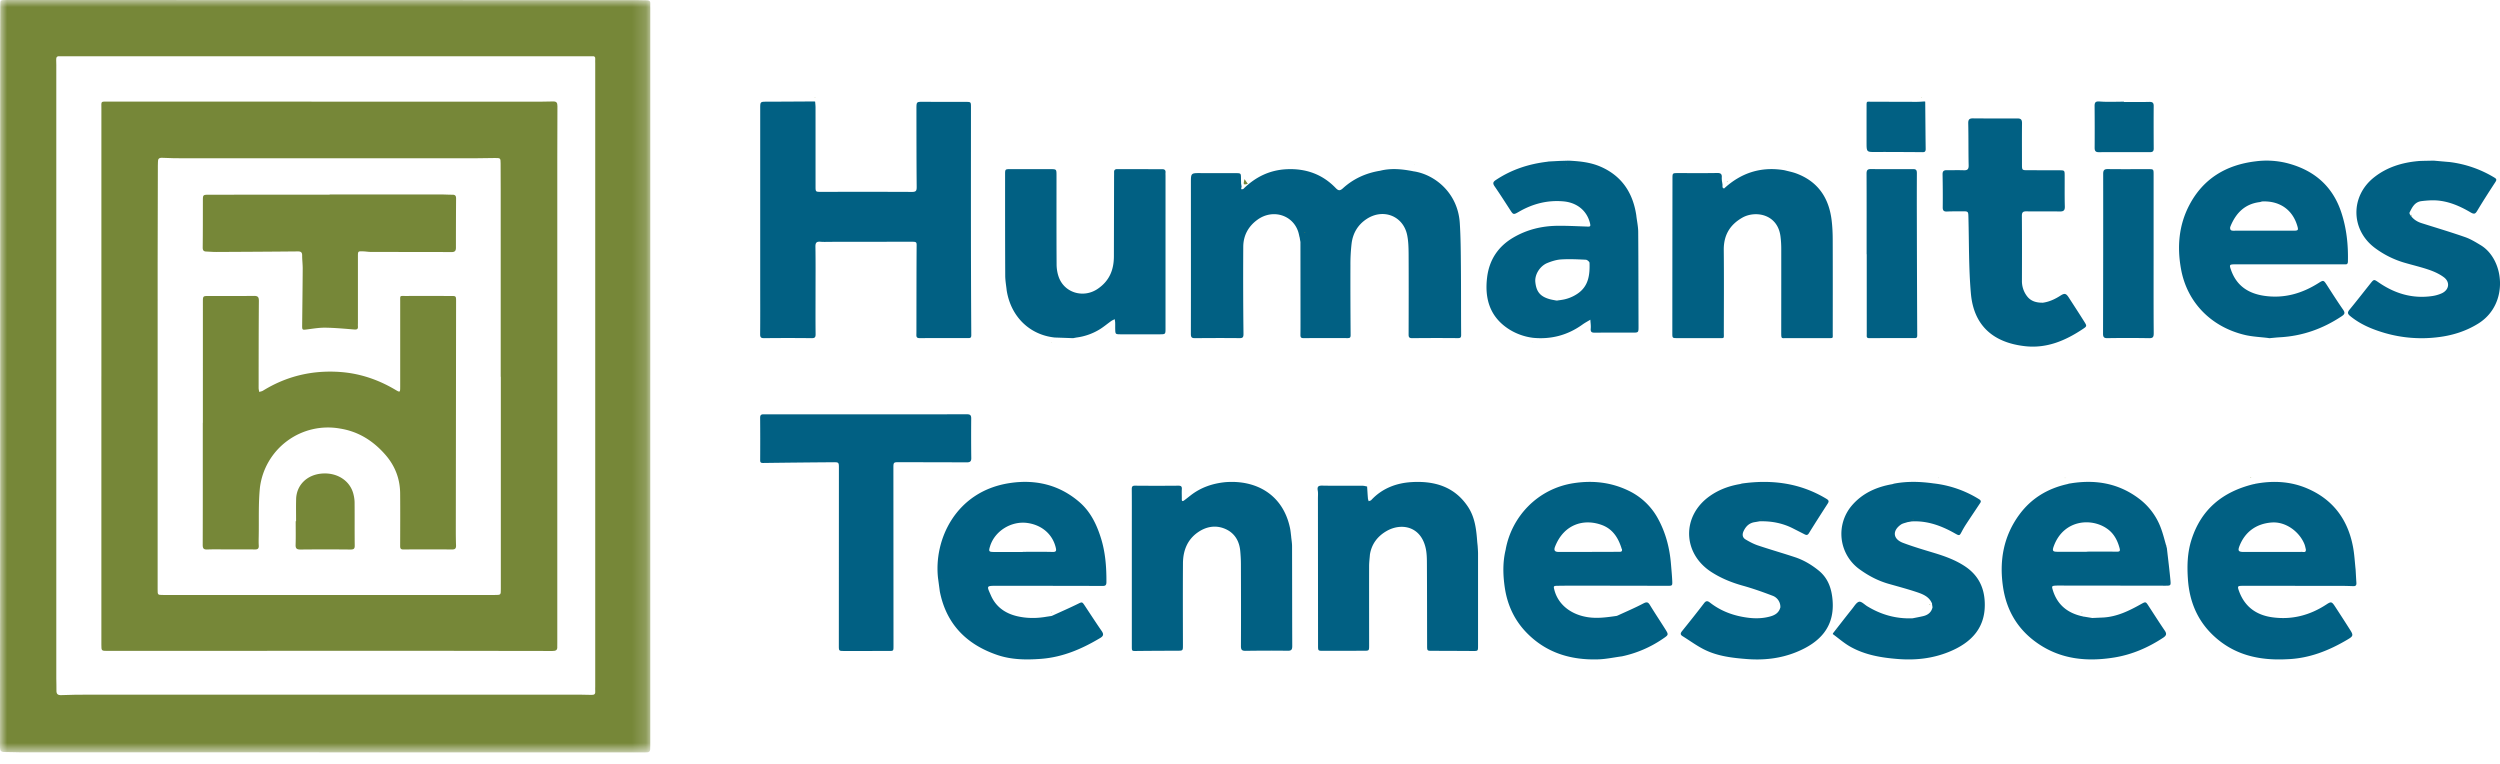
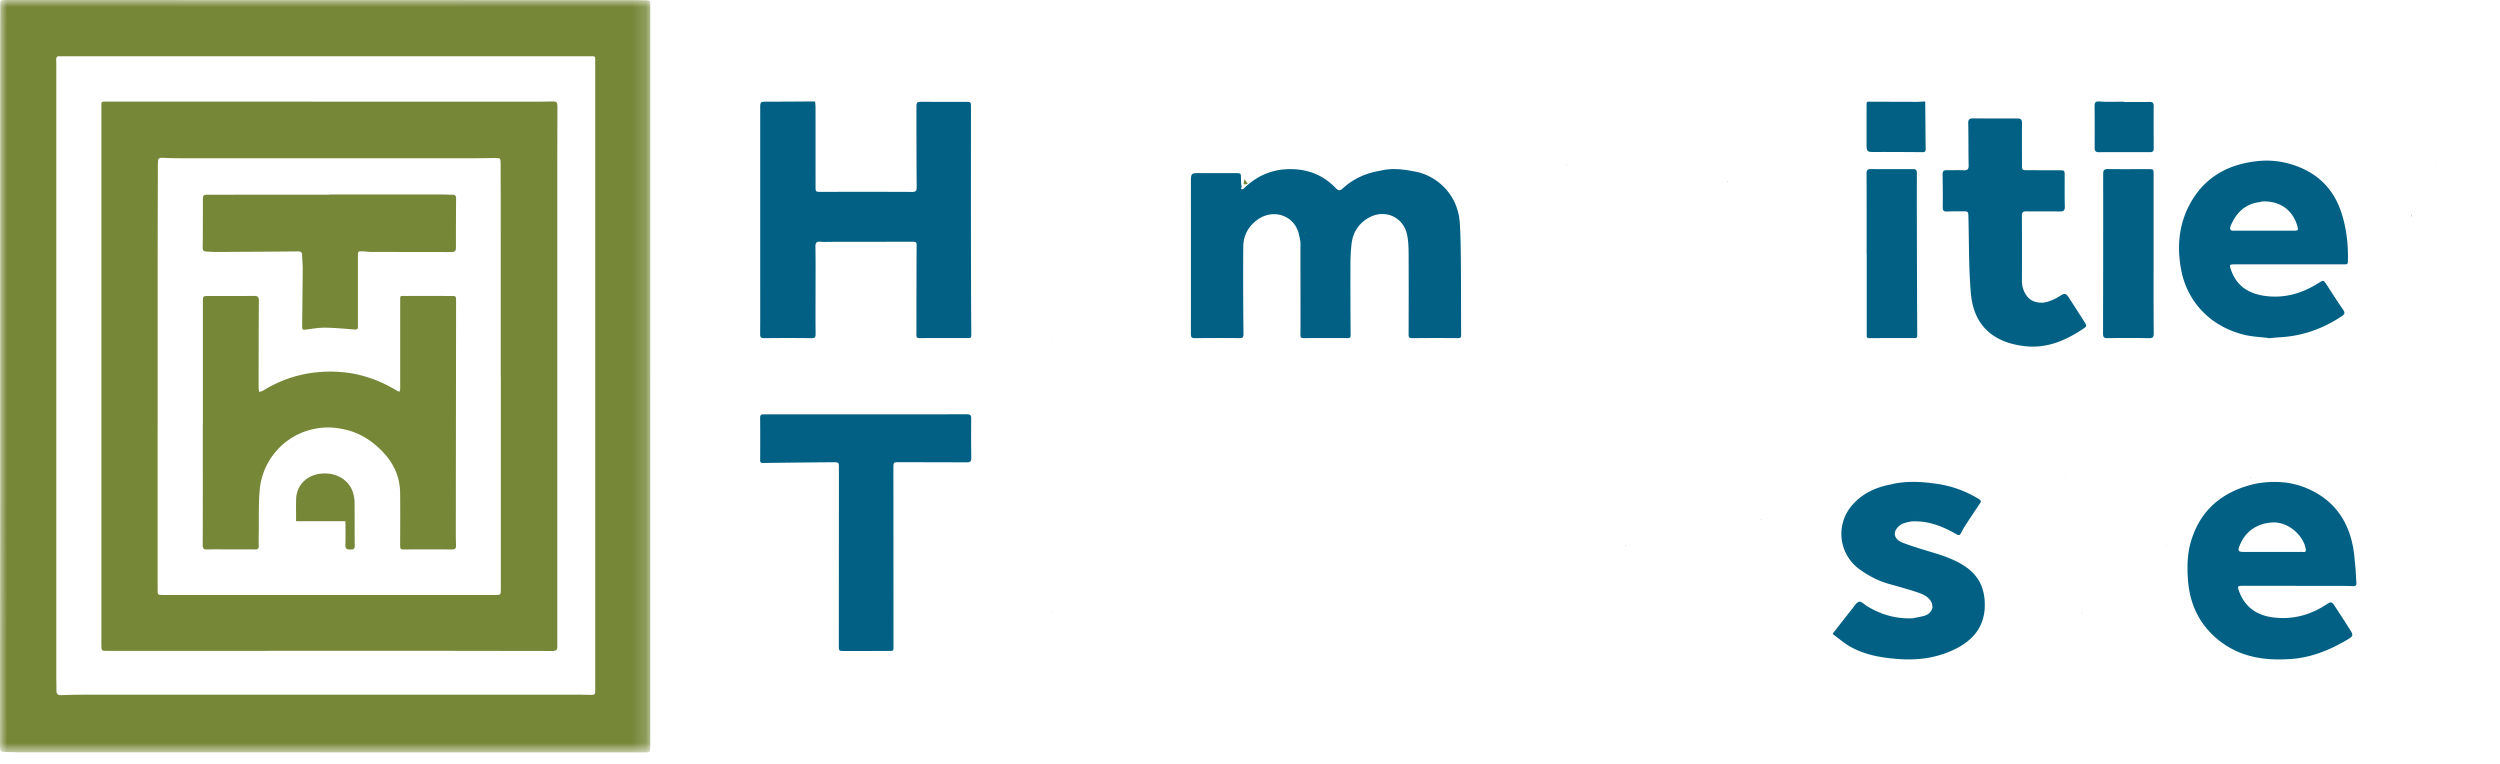
<svg xmlns="http://www.w3.org/2000/svg" height="55" width="180">
  <mask id="a" fill="#fff">
    <path d="M0 0h46.824v54.175H0z" fill-rule="evenodd" />
  </mask>
  <g fill="none" fill-rule="evenodd">
    <path d="M42.856 27.056V4.548c0-.102-.007-.204.001-.305.012-.152-.056-.205-.2-.194-.089.007-.178 0-.267 0H4.54c-.075 0-.153.008-.228 0-.197-.02-.277.06-.266.26.012.255.008.51.008.765v43.793c0 .28.017.56.01.84-.006.26.087.355.36.342.66-.029 1.32-.032 1.981-.033h34.572c.533 0 1.067-.005 1.6.016.222.009.301-.063.28-.277-.01-.1-.001-.203-.001-.305V27.056m3.964.038v26.559c0 .527 0 .522-.5.522l-26.033-.005c-6.29 0-12.578-.001-18.868-.003-.368 0-.736-.025-1.104-.022C.068 54.147 0 54.048 0 53.8c.01-5.924.012-11.847.013-17.77V3.051c0-.89.004-1.782.006-2.674C.02.007.023.003.41.001 1.07 0 1.732 0 2.393 0l43.49.01c.242 0 .483.004.724.013.149.007.232.078.215.244-.01.101-.002.204-.002.305z" fill="#768738" mask="url(#a)" />
    <path d="M58.69 7.313c.01.139.027.277.028.416.002 1.893 0 3.787.001 5.68 0 .406.002.404.396.404 2.182-.001 4.365-.006 6.548.005.274 0 .34-.072.338-.344-.017-1.88-.016-3.762-.018-5.642 0-.509.007-.504.502-.502 1.008.005 2.016.005 3.025.006.397 0 .399-.002.399.391-.001 3.024-.005 6.049-.002 9.074.002 2.44.01 4.88.025 7.319.001.17-.04.223-.205.223a467.67 467.67 0 0 0-3.523.002c-.169 0-.227-.065-.225-.223.006-.267.003-.534.004-.8.003-1.818.002-3.635.013-5.452.003-.474.053-.465-.482-.465l-5.744.007c-.23 0-.46.015-.689-.006-.277-.026-.375.054-.37.352.019 1.156.008 2.312.008 3.469 0 .94-.007 1.881.005 2.821.003.228-.046.303-.291.3a142.126 142.126 0 0 0-3.408 0c-.238.003-.298-.062-.295-.296.012-1.105.005-2.211.005-3.317V7.811c0-.493 0-.488.515-.489 1.135-.003 2.27-.011 3.406-.018l.014.016zm43.099 5.024c1.507.225 3.178 1.544 3.316 3.726.066 1.03.071 2.063.08 3.095.015 1.65.005 3.3.018 4.95.001.188-.047.238-.23.237a162.393 162.393 0 0 0-3.288.003c-.278.004-.265-.13-.265-.325.005-1.915.01-3.83 0-5.745-.004-.452-.014-.913-.105-1.353-.283-1.38-1.726-1.943-2.92-1.156-.63.415-.984 1.019-1.078 1.75a12.802 12.802 0 0 0-.086 1.581c-.006 1.675.002 3.351.014 5.026 0 .168-.044.219-.21.218a241.235 241.235 0 0 0-3.174.002c-.193.002-.232-.067-.23-.24.01-.655.004-1.31.004-1.966 0-1.575-.002-3.15-.003-4.724v.008l-.049-.274.015-.017-.02-.013c-.039-.158-.066-.321-.12-.475-.416-1.187-1.83-1.6-2.9-.84-.674.479-1.038 1.146-1.043 1.963-.013 2.09-.008 4.18.016 6.271.003.278-.082.308-.31.306a155.372 155.372 0 0 0-3.171.003c-.256.003-.307-.07-.307-.315.008-3.627.002-7.254.002-10.88 0-.696.004-.694.716-.69.828.004 1.656.003 2.484.004.403 0 .403-.001.406.385.001.113.005.226.008.34l-.004-.003.041.25c-.05.203-.045.211.119.17.867-.864 1.906-1.372 3.142-1.426 1.363-.06 2.554.36 3.506 1.348.199.206.31.223.535.018.747-.679 1.639-1.084 2.64-1.251v.003c.818-.215 1.632-.126 2.445.035v.02zM62.325 29.831c2.428 0 4.856.003 7.284-.004.23-.001.32.058.318.297-.008.954-.008 1.908.005 2.861.004.278-.137.306-.357.305-1.598-.008-3.195-.008-4.792-.013-.458-.001-.459-.003-.459.453l.007 12.781c0 .36.002.359-.352.358-1.06 0-2.12.002-3.182.001-.4 0-.401-.001-.401-.4l.005-12.744c0-.441 0-.448-.427-.445-1.673.013-3.346.03-5.02.053-.164.002-.223-.028-.222-.2a202.1 202.1 0 0 0-.002-3.053c-.002-.212.087-.255.273-.251.409.008.818 0 1.227 0h6.095zm103.697 9.735l.001-.006c-.032-.121-.052-.247-.097-.363-.338-.873-1.318-1.658-2.37-1.577-1.1.085-1.911.668-2.311 1.686-.14.358-.075.435.329.435l2.44-.001c.572 0 1.144.004 1.715-.004.118-.001.309.076.293-.17M169.604 41c.019.327.036.653.057.98.01.163-.063.23-.224.223-.28-.01-.559-.02-.839-.02-2.367-.003-4.734-.003-7.1-.004-.403 0-.421.022-.279.406.41 1.104 1.233 1.699 2.381 1.859 1.422.199 2.72-.146 3.91-.928.323-.212.38-.202.602.135.375.57.744 1.145 1.11 1.722.225.357.204.434-.167.655-1.357.81-2.792 1.385-4.4 1.436l-.001-.017.002.017c-1.99.105-3.81-.3-5.306-1.717-1.165-1.104-1.713-2.48-1.82-4.045-.066-.958-.042-1.909.258-2.847.697-2.18 2.225-3.425 4.4-3.979l.15-.033.015.011.007-.018c1.276-.242 2.536-.187 3.737.322 1.877.794 2.948 2.246 3.32 4.215.101.531.127 1.076.186 1.615v.012m-6.724-26.496l-.004-.001c-.06.016-.12.04-.182.048-1.069.135-1.699.788-2.09 1.724l-.031.087c-.029.286.177.248.353.248h4.194c.365-.001.385-.035.272-.397-.355-1.137-1.275-1.762-2.512-1.709m.431 9.831c-.554-.069-1.12-.09-1.662-.216-2.372-.554-4.166-2.28-4.613-4.746-.29-1.594-.163-3.153.594-4.6.995-1.902 2.64-2.9 4.776-3.157a6.102 6.102 0 0 1 2.239.123c1.937.492 3.295 1.635 3.928 3.549.381 1.15.506 2.333.478 3.539-.005.256-.16.203-.302.203-1.34.002-2.68.001-4.02.001-1.263 0-2.527-.002-3.79.001-.43.002-.44.026-.295.43.4 1.12 1.243 1.672 2.394 1.838 1.42.204 2.7-.166 3.887-.915.364-.23.376-.227.613.14.384.594.763 1.192 1.167 1.772.156.225.118.326-.101.471-1.34.892-2.8 1.419-4.418 1.513-.265.015-.528.045-.793.068l-.082-.014" fill="#016083" />
-     <path d="M73.64 39.743v-.01c.712 0 1.426-.013 2.138.008.277.008.288-.093.237-.309-.225-.957-.993-1.63-2.042-1.777-1.159-.16-2.345.574-2.685 1.665-.12.383-.094.422.289.423h2.062zm-5.972 2.85l-.123-.919v.008c-.342-2.801 1.257-6.3 5.135-6.897 1.854-.286 3.575.107 5.03 1.359.797.685 1.236 1.588 1.546 2.563.334 1.048.413 2.125.406 3.216-.002.27-.137.266-.338.265-2.511-.007-5.023-.01-7.534-.01-.805 0-.746.004-.445.693.355.813 1.021 1.295 1.897 1.498.733.17 1.464.158 2.198.02l.016.015.012-.018.238-.034.08-.031c.597-.274 1.2-.537 1.791-.826.336-.164.33-.182.533.123.398.601.79 1.206 1.2 1.8.154.22.166.362-.087.513-1.32.79-2.697 1.387-4.268 1.507-1.069.081-2.125.067-3.132-.273-2.224-.753-3.688-2.223-4.153-4.565zm49.1-3.06c-.237-.78-.632-1.441-1.445-1.737-1.29-.47-2.721-.056-3.356 1.555-.107.27-.03.388.254.389 1.448.001 2.896-.004 4.345-.009.116 0 .244.005.216-.175l.004-.017zm-8.356.014c.434-2.35 2.295-4.364 4.896-4.76 1.378-.21 2.705-.064 3.969.552a4.72 4.72 0 0 1 2.123 2.05c.548 1.015.823 2.112.913 3.257.032.39.07.78.088 1.17.017.36.004.363-.348.362-2.084-.004-4.168-.008-6.253-.01-.546-.001-1.093 0-1.639.009-.316.005-.321.02-.239.325.282 1.048 1.212 1.764 2.43 1.94.696.1 1.367 0 2.044-.096l.078-.028c.617-.285 1.244-.551 1.844-.867.234-.122.338-.117.474.106.354.58.733 1.147 1.095 1.723.264.42.26.426-.144.7a8.25 8.25 0 0 1-2.97 1.278h-.006c-.563.075-1.125.198-1.69.216-1.97.063-3.737-.463-5.148-1.905-.897-.916-1.404-2.024-1.587-3.282-.133-.916-.153-1.832.073-2.74zm41.834.182v-.011c.723 0 1.446-.005 2.169.003.183.001.253-.035.2-.235-.134-.513-.363-.983-.77-1.318-1.127-.926-3.25-.813-3.972 1.155-.125.342-.075.405.281.405.698.003 1.395.001 2.092.001zm5.768-.27c.088.776.186 1.551.258 2.328.036.385.013.385-.393.384-2.515-.004-5.03-.008-7.544-.01-.102 0-.204-.002-.305.003-.307.017-.316.04-.224.338.334 1.074 1.093 1.659 2.17 1.883l.01.017.017-.011.535.088.103.017.774-.034h.007c1.007-.055 1.877-.487 2.732-.965.336-.188.34-.182.544.133.387.592.766 1.19 1.164 1.774.159.234.115.36-.117.514-1.082.714-2.26 1.22-3.531 1.424-1.94.311-3.82.14-5.499-1.02-1.435-.991-2.249-2.364-2.499-4.072-.276-1.884.034-3.648 1.184-5.209.861-1.167 2.036-1.87 3.45-2.185l.116-.035c.06-.01.121-.018.181-.027h-.008c1.753-.273 3.38.002 4.832 1.081a4.657 4.657 0 0 1 1.588 2.082c.187.48.303.987.45 1.481l-.013.015zM112.05 21.639l.077-.001.215-.033.006.02.003-.021a2.755 2.755 0 0 0 1.27-.486c.76-.537.854-1.346.825-2.192-.003-.082-.17-.221-.266-.226-.59-.028-1.184-.057-1.773-.021-.337.02-.68.128-.998.257-.536.218-.926.841-.864 1.385.07.625.296 1.004.999 1.21.165.05.337.073.506.108zm.227-10.052l.66-.02.01.013.013-.012c.767.037 1.532.114 2.247.418 1.54.656 2.368 1.878 2.61 3.544h-.002c.047.389.133.777.136 1.165.018 2.257.014 4.513.023 6.77.001.484.01.484-.448.484-.89 0-1.78-.005-2.67.004-.216.002-.35-.016-.323-.296.02-.21-.017-.425-.028-.638-.186.113-.38.213-.557.34-1.086.785-2.29 1.095-3.607.96v-.022l-.005.02a4.208 4.208 0 0 1-1.632-.577c-1.409-.873-1.828-2.2-1.63-3.784.16-1.277.817-2.235 1.912-2.868.968-.56 2.02-.815 3.123-.83.74-.01 1.481.032 2.222.057.184.007.193-.054.154-.223-.211-.909-.929-1.508-1.924-1.594-1.145-.101-2.204.173-3.199.748-.403.233-.403.223-.654-.166-.362-.56-.721-1.122-1.1-1.67-.143-.21-.112-.314.093-.45 1.12-.747 2.354-1.15 3.672-1.311l.139-.022.755-.04zm-5.885 27.729c.01.175.026.351.027.527v6.646c0 .388-.001.384-.386.382-.97-.006-1.94-.01-2.91-.012-.365 0-.37.003-.371-.373-.005-1.963-.003-3.927-.014-5.89-.001-.364-.006-.737-.08-1.09-.346-1.641-1.782-1.877-2.831-1.268-.644.374-1.071.928-1.193 1.69l-.019-.003.02.001c-.021.276-.058.551-.059.827-.004 1.903 0 3.806.001 5.709 0 .393 0 .392-.393.392l-2.913.005c-.37 0-.372-.003-.372-.379l-.008-10.586c0-.19.02-.382-.011-.566-.05-.281.025-.37.32-.364.971.02 1.943.005 2.914.01.107 0 .215.036.322.055l-.005-.004c.019.285.035.571.059.856.005.07.035.137.054.206.063-.027.144-.037.187-.084.788-.847 1.808-1.226 2.904-1.292 1.627-.098 3.096.313 4.068 1.791.5.762.594 1.642.658 2.525zm-13.428-.673c.023.225.063.45.064.674.007 2.394.004 4.787.014 7.18 0 .244-.036.362-.322.358-1.011-.015-2.023-.01-3.034.005-.26.004-.34-.069-.339-.34.01-1.978.005-3.956-.001-5.933-.001-.302-.02-.604-.047-.905-.064-.735-.412-1.31-1.08-1.6-.674-.293-1.356-.178-1.958.235-.777.534-1.082 1.332-1.088 2.245-.013 1.953-.005 3.905-.002 5.858 0 .436.006.431-.414.432-.974.003-1.948.007-2.922.018-.341.004-.344.014-.344-.341v-8.843c0-.819.004-1.638-.004-2.457-.001-.185.035-.263.243-.26 1.037.01 2.073.01 3.11 0 .194-.001.265.051.252.252-.016.238.002.479-.003.718-.003.172.073.161.176.085.15-.112.297-.23.445-.345.751-.59 1.615-.88 2.554-.967h.006c2.23-.157 4.108.936 4.608 3.295.045.207.06.421.088.632l-.002.004m-17.002-14.34c-1.814-.18-3.167-1.49-3.476-3.365l-.002-.007c-.038-.363-.107-.725-.108-1.088-.012-2.423-.01-4.846-.01-7.268 0-.396.004-.397.393-.398l2.865.001c.444.001.444.002.444.464 0 2.133-.006 4.266.007 6.398.001.296.05.607.147.886.401 1.16 1.775 1.564 2.796.882.852-.57 1.18-1.368 1.182-2.349l.013-5.754c0-.1.005-.202.001-.303-.006-.158.065-.227.225-.227 1.08.004 2.162.005 3.243.006.174 0 .254.077.235.255-.007.075 0 .151 0 .227V23.64c0 .43 0 .43-.446.43-.93 0-1.86.002-2.79 0-.372-.002-.376-.009-.386-.383-.004-.152.003-.303-.003-.455-.003-.084-.02-.167-.032-.25-.084.043-.176.078-.253.133-.266.188-.516.4-.791.574a4.242 4.242 0 0 1-1.724.615l-.226.044-1.312-.046zm52.511-12.049c.29.078.59.133.87.238 1.565.586 2.348 1.774 2.538 3.395.053.45.073.905.074 1.357.008 2.245.005 4.49.002 6.735 0 .402.062.364-.357.365-.98.002-1.96.002-2.94 0-.397-.001-.412.085-.412-.403.001-2.005.005-4.01.002-6.016 0-.302-.016-.605-.055-.904-.208-1.634-1.833-1.875-2.753-1.347-.898.515-1.341 1.268-1.331 2.32.02 1.98.007 3.96.004 5.94 0 .471.063.408-.388.41-.98.003-1.96.001-2.94 0-.377 0-.38-.001-.38-.359.002-3.708.005-7.415.01-11.123 0-.398.004-.4.39-.4.942-.001 1.884.01 2.826-.007.25-.005.351.068.335.314-.006.088.005.176.009.264v-.002l.037.196-.015.016.02.01c0 .08 0 .16.002.24l.103.087c1.234-1.142 2.675-1.604 4.34-1.327l.002.013zm47.839-.594a8.097 8.097 0 0 1 3.298 1.135c.173.103.14.186.046.33-.438.67-.87 1.342-1.281 2.027-.135.225-.209.307-.488.142-.894-.528-1.843-.92-2.922-.867-.207.01-.414.028-.619.054-.5.065-.674.458-.864.833l.009.084c.194.336.487.55.86.668 1.046.331 2.098.645 3.133 1.005.397.138.766.366 1.128.584 1.716 1.039 2.043 4.254-.168 5.636-.908.567-1.913.878-2.983.996a9.545 9.545 0 0 1-3.767-.314c-.896-.263-1.752-.618-2.481-1.218-.197-.162-.206-.268-.046-.46.512-.621 1.005-1.257 1.506-1.886.25-.312.253-.305.583-.078 1.166.805 2.446 1.197 3.882.982.227-.034.458-.1.666-.194.532-.243.622-.805.153-1.157-.31-.233-.687-.404-1.059-.533-.584-.202-1.19-.341-1.785-.516a6.718 6.718 0 0 1-2.1-1.046c-1.772-1.308-1.803-3.74-.075-5.102.92-.725 1.991-1.056 3.15-1.165.141-.014.285-.014.427-.02h.01l.692-.014.02.001 1.072.095.003-.002m-50.895 23.154c2.158-.305 4.205-.038 6.09 1.103.191.115.18.2.081.352-.454.705-.908 1.41-1.347 2.123-.098.158-.19.14-.317.075l-.825-.42c-.74-.378-1.53-.531-2.36-.515l-.032-.002c-.11.02-.22.04-.331.058l-.002-.017.003.018c-.415.05-.67.291-.838.65-.112.242-.088.464.143.601.283.17.582.328.896.433.88.295 1.774.551 2.656.843.632.208 1.194.545 1.708.96.676.547.926 1.283 1 2.104.178 1.977-.932 3.088-2.605 3.77-1.145.466-2.34.597-3.578.5-1.041-.081-2.07-.204-3.01-.662-.562-.274-1.07-.654-1.604-.984-.181-.112-.155-.218-.035-.368.537-.666 1.07-1.335 1.589-2.014.163-.213.29-.136.446-.014.663.512 1.422.829 2.243.991.69.137 1.383.178 2.078-.018.37-.104.627-.287.722-.658l-.001-.007a.856.856 0 0 0-.575-.828c-.695-.265-1.4-.515-2.116-.715-.816-.227-1.583-.538-2.289-.996-2.083-1.354-2.127-4.044-.089-5.47.654-.457 1.385-.725 2.173-.856l.126-.037" fill="#016083" />
    <path d="M131.964 45.61c.47-.601.937-1.206 1.414-1.803.145-.182.297-.447.484-.482.165-.03.383.205.577.324 1.004.613 2.092.921 3.281.868h-.007c.25-.051.502-.096.75-.154.351-.082.597-.277.678-.636v-.006l-.042-.264.014-.019-.02-.012c-.203-.468-.644-.645-1.081-.792-.671-.224-1.357-.406-2.037-.6-.78-.223-1.48-.598-2.124-1.071a3.141 3.141 0 0 1-.535-4.545c.763-.902 1.776-1.356 2.93-1.558l.125-.038c.94-.18 1.883-.15 2.825-.02h-.008a7.838 7.838 0 0 1 3.3 1.138c.221.135.11.238.028.362-.316.478-.637.952-.95 1.431-.112.17-.215.346-.31.525-.173.327-.171.333-.513.14-.944-.533-1.935-.906-3.051-.859l-.032-.001-.33.058-.002-.018.002.018c-.156.056-.334.083-.465.174-.633.443-.576 1.04.15 1.315.734.277 1.49.498 2.242.726.78.237 1.538.51 2.222.964.887.591 1.339 1.407 1.414 2.441.139 1.912-.9 3.05-2.602 3.732-1.172.47-2.383.6-3.648.5-1.202-.095-2.365-.292-3.416-.884-.452-.254-.847-.605-1.268-.912.017-.012.018-.026.005-.042m15.121-23.815c.467-.064.878-.259 1.271-.512.298-.192.403-.157.595.138.371.573.744 1.145 1.107 1.724.208.33.206.344-.1.547-1.256.838-2.601 1.405-4.145 1.234-2.34-.258-3.707-1.52-3.908-3.786-.16-1.813-.13-3.643-.178-5.466-.012-.461 0-.462-.465-.46-.359.003-.718-.001-1.076.015-.23.01-.314-.065-.31-.309.01-.79.004-1.579-.011-2.368-.004-.228.089-.3.293-.299.41.004.82-.009 1.23.005.255.01.36-.06.355-.347-.023-1.01-.007-2.019-.03-3.028-.007-.283.089-.363.348-.361 1.063.009 2.127.012 3.19.006.247-.001.336.083.334.34-.011.983-.003 1.966-.003 2.95 0 .435 0 .436.415.437.757.003 1.513.003 2.269.006.385.002.389.005.39.388.004.738-.01 1.476.011 2.214.009.304-.105.368-.38.363-.794-.015-1.589.003-2.383-.009-.247-.003-.331.066-.329.329.012 1.553.009 3.106.004 4.659a1.79 1.79 0 0 0 .365 1.119c.284.377.686.47 1.125.471zm-12.688-3.49c0-1.935.004-3.871-.005-5.806-.001-.24.074-.326.29-.325 1.027.005 2.055.009 3.082.003.226-.001.252.118.251.316a415.262 415.262 0 0 0-.002 3.368c.006 2.76.014 5.521.028 8.282 0 .16-.05.201-.186.2-1.089-.001-2.177-.004-3.265.005-.222.002-.184-.135-.184-.276l-.001-3.91v-1.857zm20.663-.045c0 1.91-.007 3.82.008 5.73.002.294-.071.363-.345.358a90.084 90.084 0 0 0-2.993-.001c-.247.003-.312-.08-.311-.328.01-3.833.014-7.667.01-11.5 0-.28.092-.348.342-.345.973.013 1.946.003 2.92.005.365 0 .369.006.369.388v5.693M138.616 7.314c.01 1.14.018 2.279.033 3.418.003.263-.17.223-.335.222-1.076-.005-2.153-.016-3.23-.01-.692.004-.692.015-.692-.694 0-.843-.001-1.685.001-2.527.002-.479-.025-.397.385-.397 1.077-.001 2.154.007 3.231.007.19 0 .38-.018.571-.029l.015.017zm14.308.028c.61 0 1.218.01 1.827-.005.225-.005.316.059.315.294-.007 1.021-.005 2.043.002 3.064 0 .195-.078.26-.266.26a421.097 421.097 0 0 0-3.694.002c-.236.001-.295-.102-.294-.323.008-.994.006-1.988-.003-2.982-.003-.273.056-.368.369-.344.578.046 1.163.013 1.744.013z" fill="#016083" />
    <g fill="#768738">
      <path d="M89.842 13.237c-.326.084-.337.068-.236-.34.08.113.158.227.236.34m16.913 26.315l-.064-.58zm-29.45-14.855l.457-.089-.456.089m47.156-11.523l-.208-.173.208.173m24.336 21.182l-.231.071.231-.07m-12.155-.003l-.245.076zm-11.554 0l-.245.076.245-.076m-13.36-22.506l-.283.043.284-.043m61.879 3.758l-.017-.168c.015.038.036.075.046.115.003.014-.02.035-.03.053m-10.412 9.032l.162.029-.162-.029m-12.587 19.51a23.894 23.894 0 0 0 0 0m-23.85-6.734l.063.003-.024.04zM75.79 44.1l-.159.062.159-.062m40.74.004l-.154.055zm21.176-6.69l.062.003-.023.04zm1.847-2.991h.017l-.003-.062zm-29.186-9.752l.009-.04.002.042z" />
      <path d="M148.674 34.424h.017l-.012-.064zm-60.796-.032h-.013zm-12.16-9.77h-.017l.002.061zm71.156-2.998h-.032l.016-.03zm-74.815-.63l.004.012zm21.924-3.638v-.016l-.061.013zm68.1 17.025l-.013.037-.032-.022.015-.03zm-63.278.617l.01.007.015-.009zm27.38 2.456l-.005-.037.003.036zM93.94 16.71l.04.025-.03.034-.026-.027zm43.798 20.744l-.005-.037.003.036zm-19.465-21.932h.006zm-5.447-3.65l-.024.025-.022-.027.025-.028zm11.541 1.24l-.038-.018.03-.032.027.022zm-34.676-.028l.008.006zM58.716 7.003l-.04.012-.027-.03.067.018m34.008 31.653l.002-.009.023.011zm31.009-25.571v.004l.035-.002zm32.265 26.198l-.036-.014.025-.029zm-47.453-.02l.005-.002zm55.95 7.929l-.004-.034.002.033zM98.837 39.87l-.039-.004.039.008zm70.507 1.23l-.001-.024.03.012zm-101.513.604v-.015l-.054.01zm-.03.595l.005.012zm44.406-30.414h-.022l.013-.03zm-10.343-.032l-.012.037v-.04zm37.075 31.639l.04.023-.028.038-.025-.027zm-10.315-31.634l-.014.025-.004-.026zm-29.197.015l-.002-.007zm28.592 31.642l.002.014-.029-.006zm11.554 0l.002.014-.028-.005zm37.085-31.647l-.005.004zm-1.198.018l-.041-.002.022-.03zM75.737 44.112l-.023.038-.033-.03zm74.188.023l-.034.023-.018-.036.032-.018zm-12.196.026l.015-.001-.008-.058zm37.112-32.277h-.02l.012-.029zm-23.72 32.247h-.013zm-18.843 1.176c.026.03.023.058-.008.083l-.039-.05zm-15.222 1.855h.01l-.007.025zm21.322-40.16l-.04.013-.027-.03c.023.006.045.011.067.018m27.33 32.265l.003-.013zm-5.44-22.616l-.063.175.062-.175m2.407-1.748l-.01.022.002-.026zm-45.599 24.38l-.038-.007.011-.038.036.01zm-4.958-17.674l.158-.002-.158.002" />
      <path d="M112.187 21.59l.018-.002-.007.042zm-76.125 5.54h-.01l-.001-13.462c0-.634 0-1.268-.006-1.901-.004-.386-.008-.391-.412-.39-.435 0-.87.017-1.306.017-6.994.002-13.988.003-20.983.002-.55 0-1.102-.002-1.651-.033-.248-.014-.326.076-.32.296.003.088-.007.177-.007.266-.006 2.294-.015 4.589-.015 6.883-.002 7.872 0 15.743-.001 23.615 0 .414-.005.415.406.415H35.62c.442 0 .44 0 .44-.421V27.13M7.3 27.093L7.3 7.813c0-.538-.07-.499.484-.499l30.167.007c.615 0 1.23.005 1.844-.016.276-.01.341.083.34.347-.012 2.46-.01 4.919-.01 7.378v31.258c0 .089-.008.178-.002.266.019.253-.1.317-.346.316-3.33-.01-6.661-.015-9.992-.015-7.34.001-14.68.006-22.02.009-.465 0-.466 0-.466-.453V27.093" />
      <path d="M14.607 30.442l.001-8.705c0-.426.006-.426.437-.426 1.076 0 2.153.008 3.229-.006.279-.004.367.07.365.36-.017 2.09-.016 4.181-.018 6.272 0 .095.028.19.044.284.091-.03.192-.045.272-.094 1.715-1.059 3.582-1.49 5.584-1.342 1.41.106 2.717.552 3.933 1.272.356.211.359.208.36-.227V21.67c0-.41-.033-.359.37-.36 1.09-.002 2.179-.001 3.268 0 .386 0 .386.002.386.4l-.02 16.46c0 .367.003.734.017 1.101.007.206-.059.293-.281.291-1.165-.008-2.33-.012-3.495.002-.254.003-.249-.123-.248-.303.004-1.241.01-2.483 0-3.725-.008-1.066-.366-1.997-1.073-2.804-.875-.998-1.933-1.665-3.25-1.875a4.938 4.938 0 0 0-5.773 4.248c-.117 1.154-.064 2.325-.087 3.49-.004.227-.011.456.003.683.014.216-.07.287-.282.283-.658-.009-1.317-.003-1.975-.003-.481 0-.963-.015-1.444.006-.27.011-.337-.077-.335-.342.01-2.56.006-5.12.006-7.679v-1.102z" />
-       <path d="M23.736 14l8.002.001c.277 0 .556.02.834.018.191-.002.267.07.266.27a474.53 474.53 0 0 0-.011 3.544c0 .217-.071.318-.311.316-1.934-.009-3.868-.005-5.802-.01-.189 0-.377-.035-.567-.041-.375-.013-.377-.01-.377.363v4.803c0 .076-.006.153 0 .228.019.215-.083.247-.276.231-.69-.056-1.383-.12-2.076-.13-.45-.005-.903.074-1.353.131-.294.037-.314.03-.31-.294.015-1.359.032-2.718.04-4.078.003-.317-.041-.634-.04-.95.002-.235-.085-.302-.315-.3-1.959.02-3.918.03-5.877.04-.24 0-.48-.021-.72-.031-.187-.008-.25-.093-.248-.292.013-1.118.01-2.236.012-3.354 0-.433 0-.444.445-.445 2.895-.003 5.79-.002 8.684-.002V14m-2.418 23.526c0-.53-.01-1.06.003-1.59.026-1 .766-1.74 1.823-1.837 1.1-.102 2.044.49 2.296 1.453.053.202.088.413.09.62.01 1.036-.003 2.071.01 3.106.003.23-.065.29-.313.288a172.223 172.223 0 0 0-3.583 0c-.288.003-.368-.085-.36-.34.019-.566.006-1.133.006-1.7z" />
+       <path d="M23.736 14l8.002.001c.277 0 .556.02.834.018.191-.002.267.07.266.27a474.53 474.53 0 0 0-.011 3.544c0 .217-.071.318-.311.316-1.934-.009-3.868-.005-5.802-.01-.189 0-.377-.035-.567-.041-.375-.013-.377-.01-.377.363v4.803c0 .076-.006.153 0 .228.019.215-.083.247-.276.231-.69-.056-1.383-.12-2.076-.13-.45-.005-.903.074-1.353.131-.294.037-.314.03-.31-.294.015-1.359.032-2.718.04-4.078.003-.317-.041-.634-.04-.95.002-.235-.085-.302-.315-.3-1.959.02-3.918.03-5.877.04-.24 0-.48-.021-.72-.031-.187-.008-.25-.093-.248-.292.013-1.118.01-2.236.012-3.354 0-.433 0-.444.445-.445 2.895-.003 5.79-.002 8.684-.002V14m-2.418 23.526c0-.53-.01-1.06.003-1.59.026-1 .766-1.74 1.823-1.837 1.1-.102 2.044.49 2.296 1.453.053.202.088.413.09.62.01 1.036-.003 2.071.01 3.106.003.23-.065.29-.313.288c-.288.003-.368-.085-.36-.34.019-.566.006-1.133.006-1.7z" />
    </g>
  </g>
</svg>